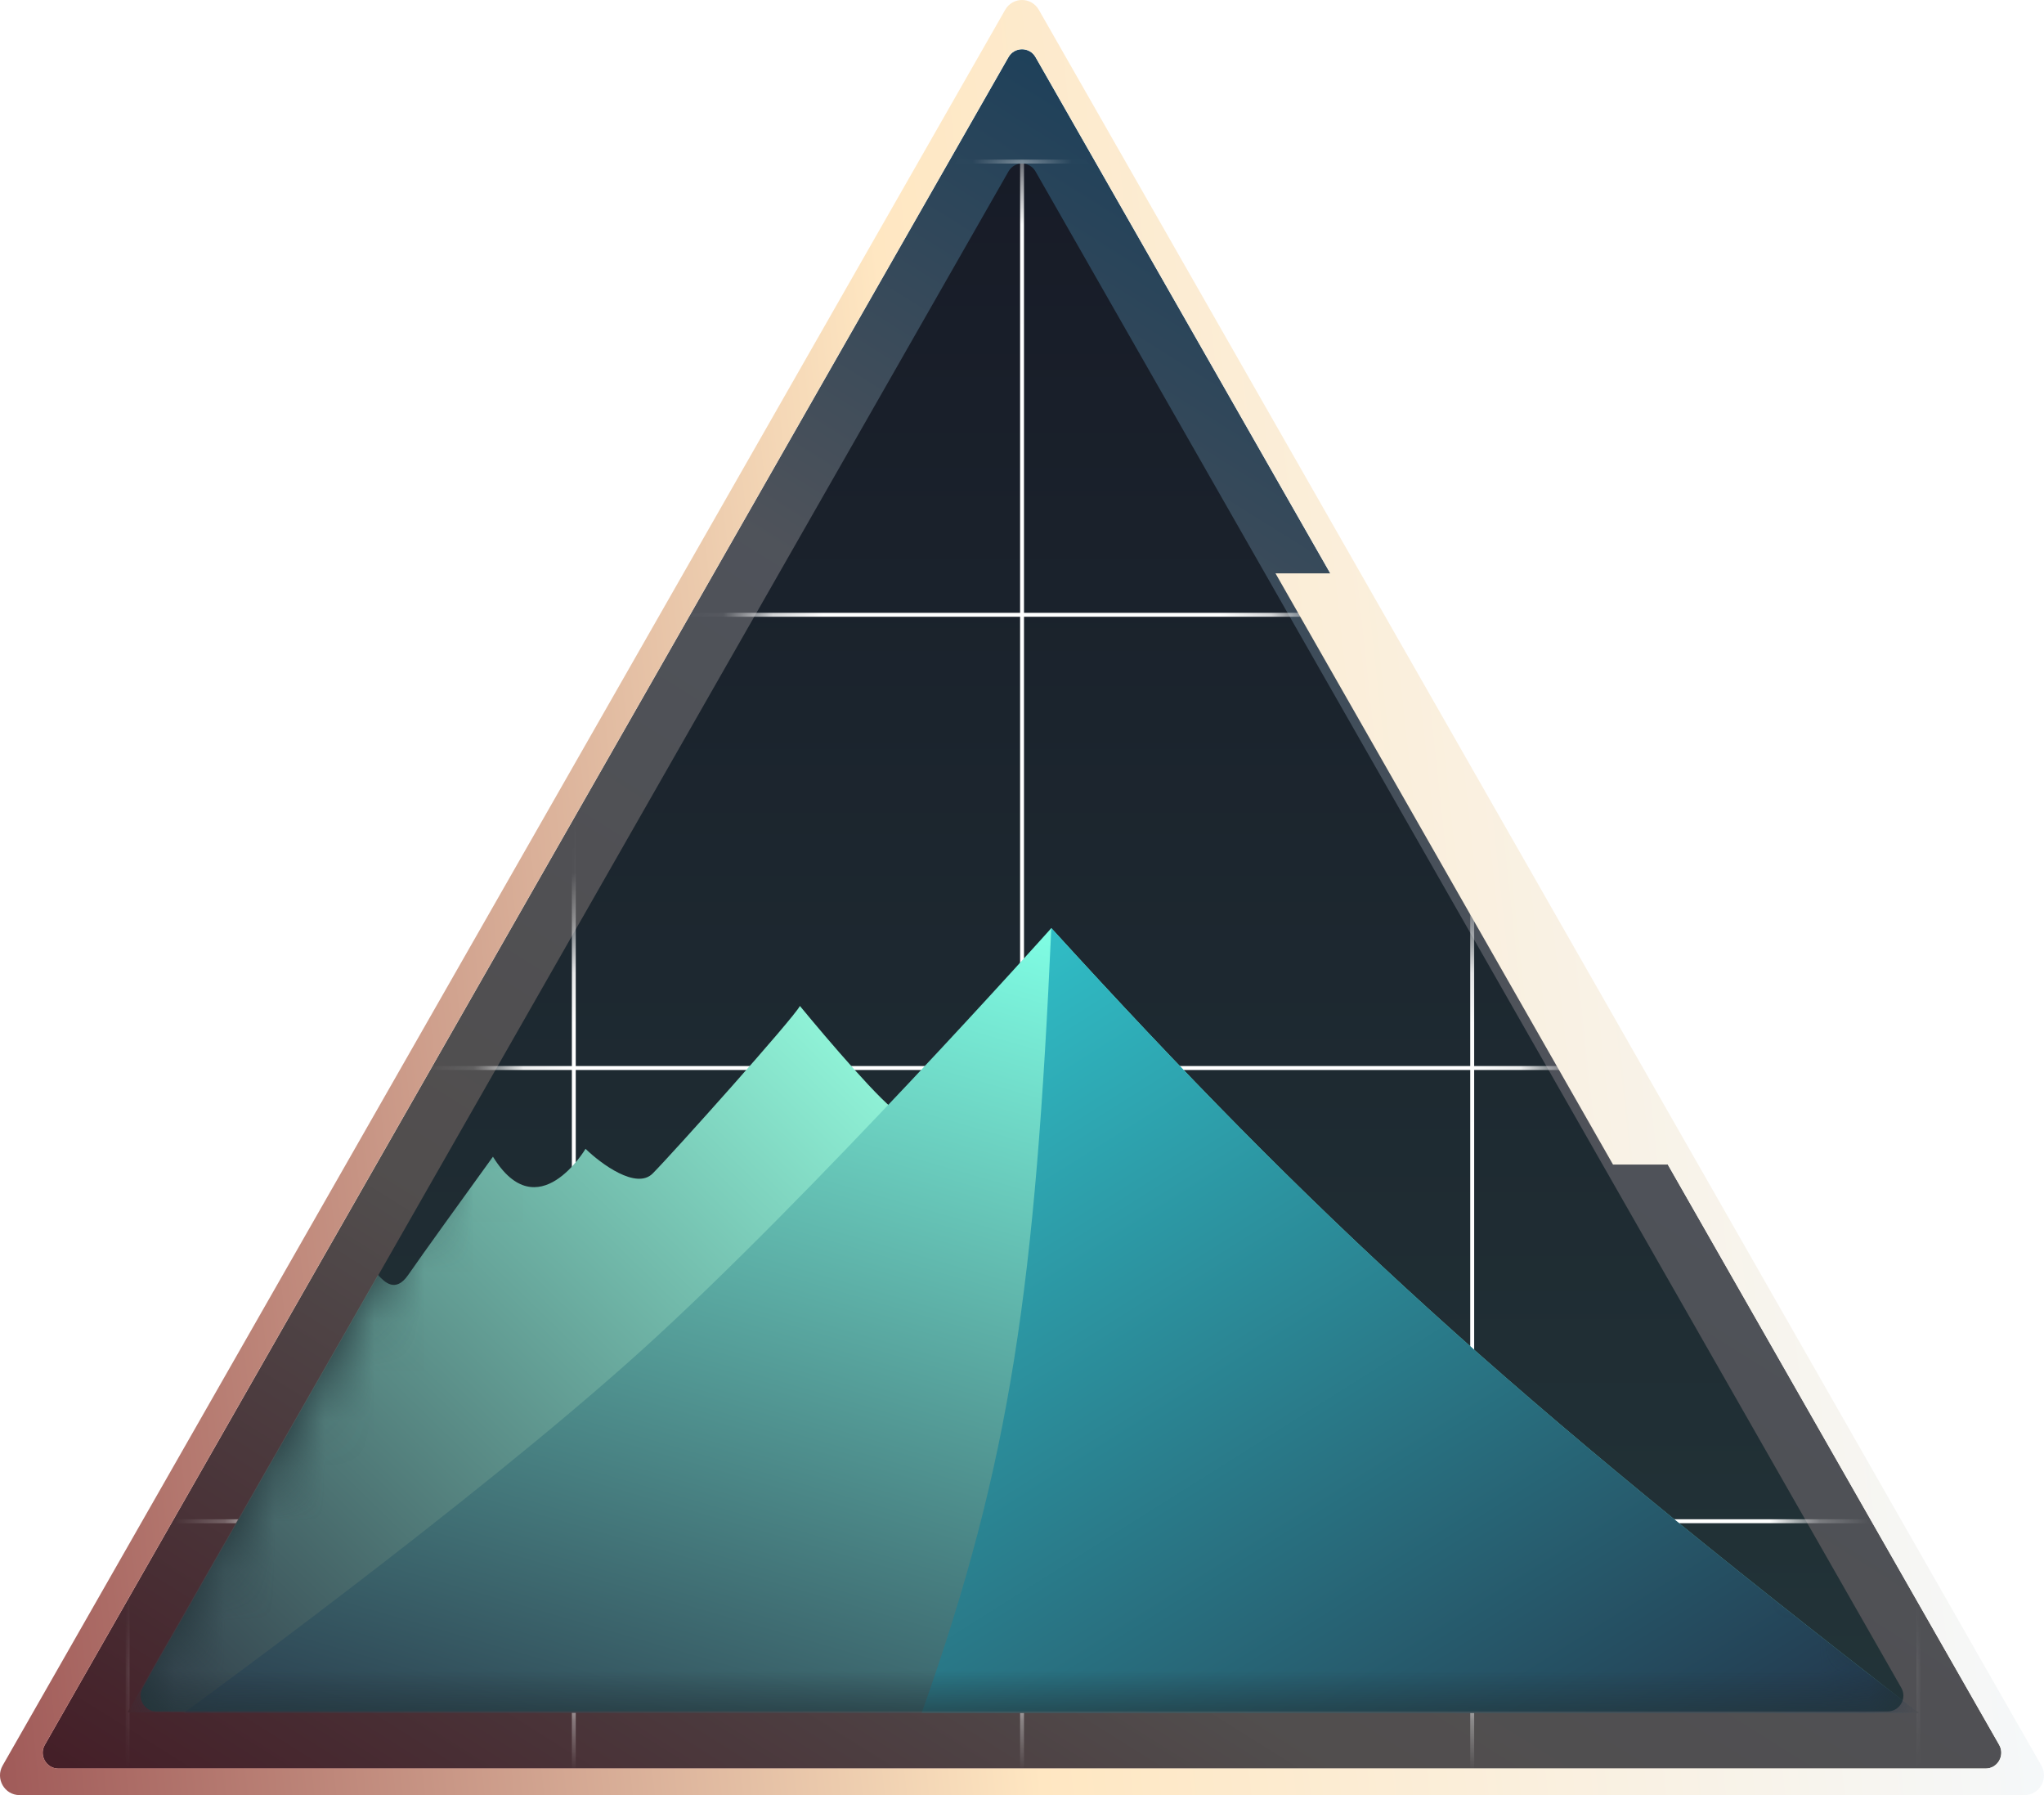
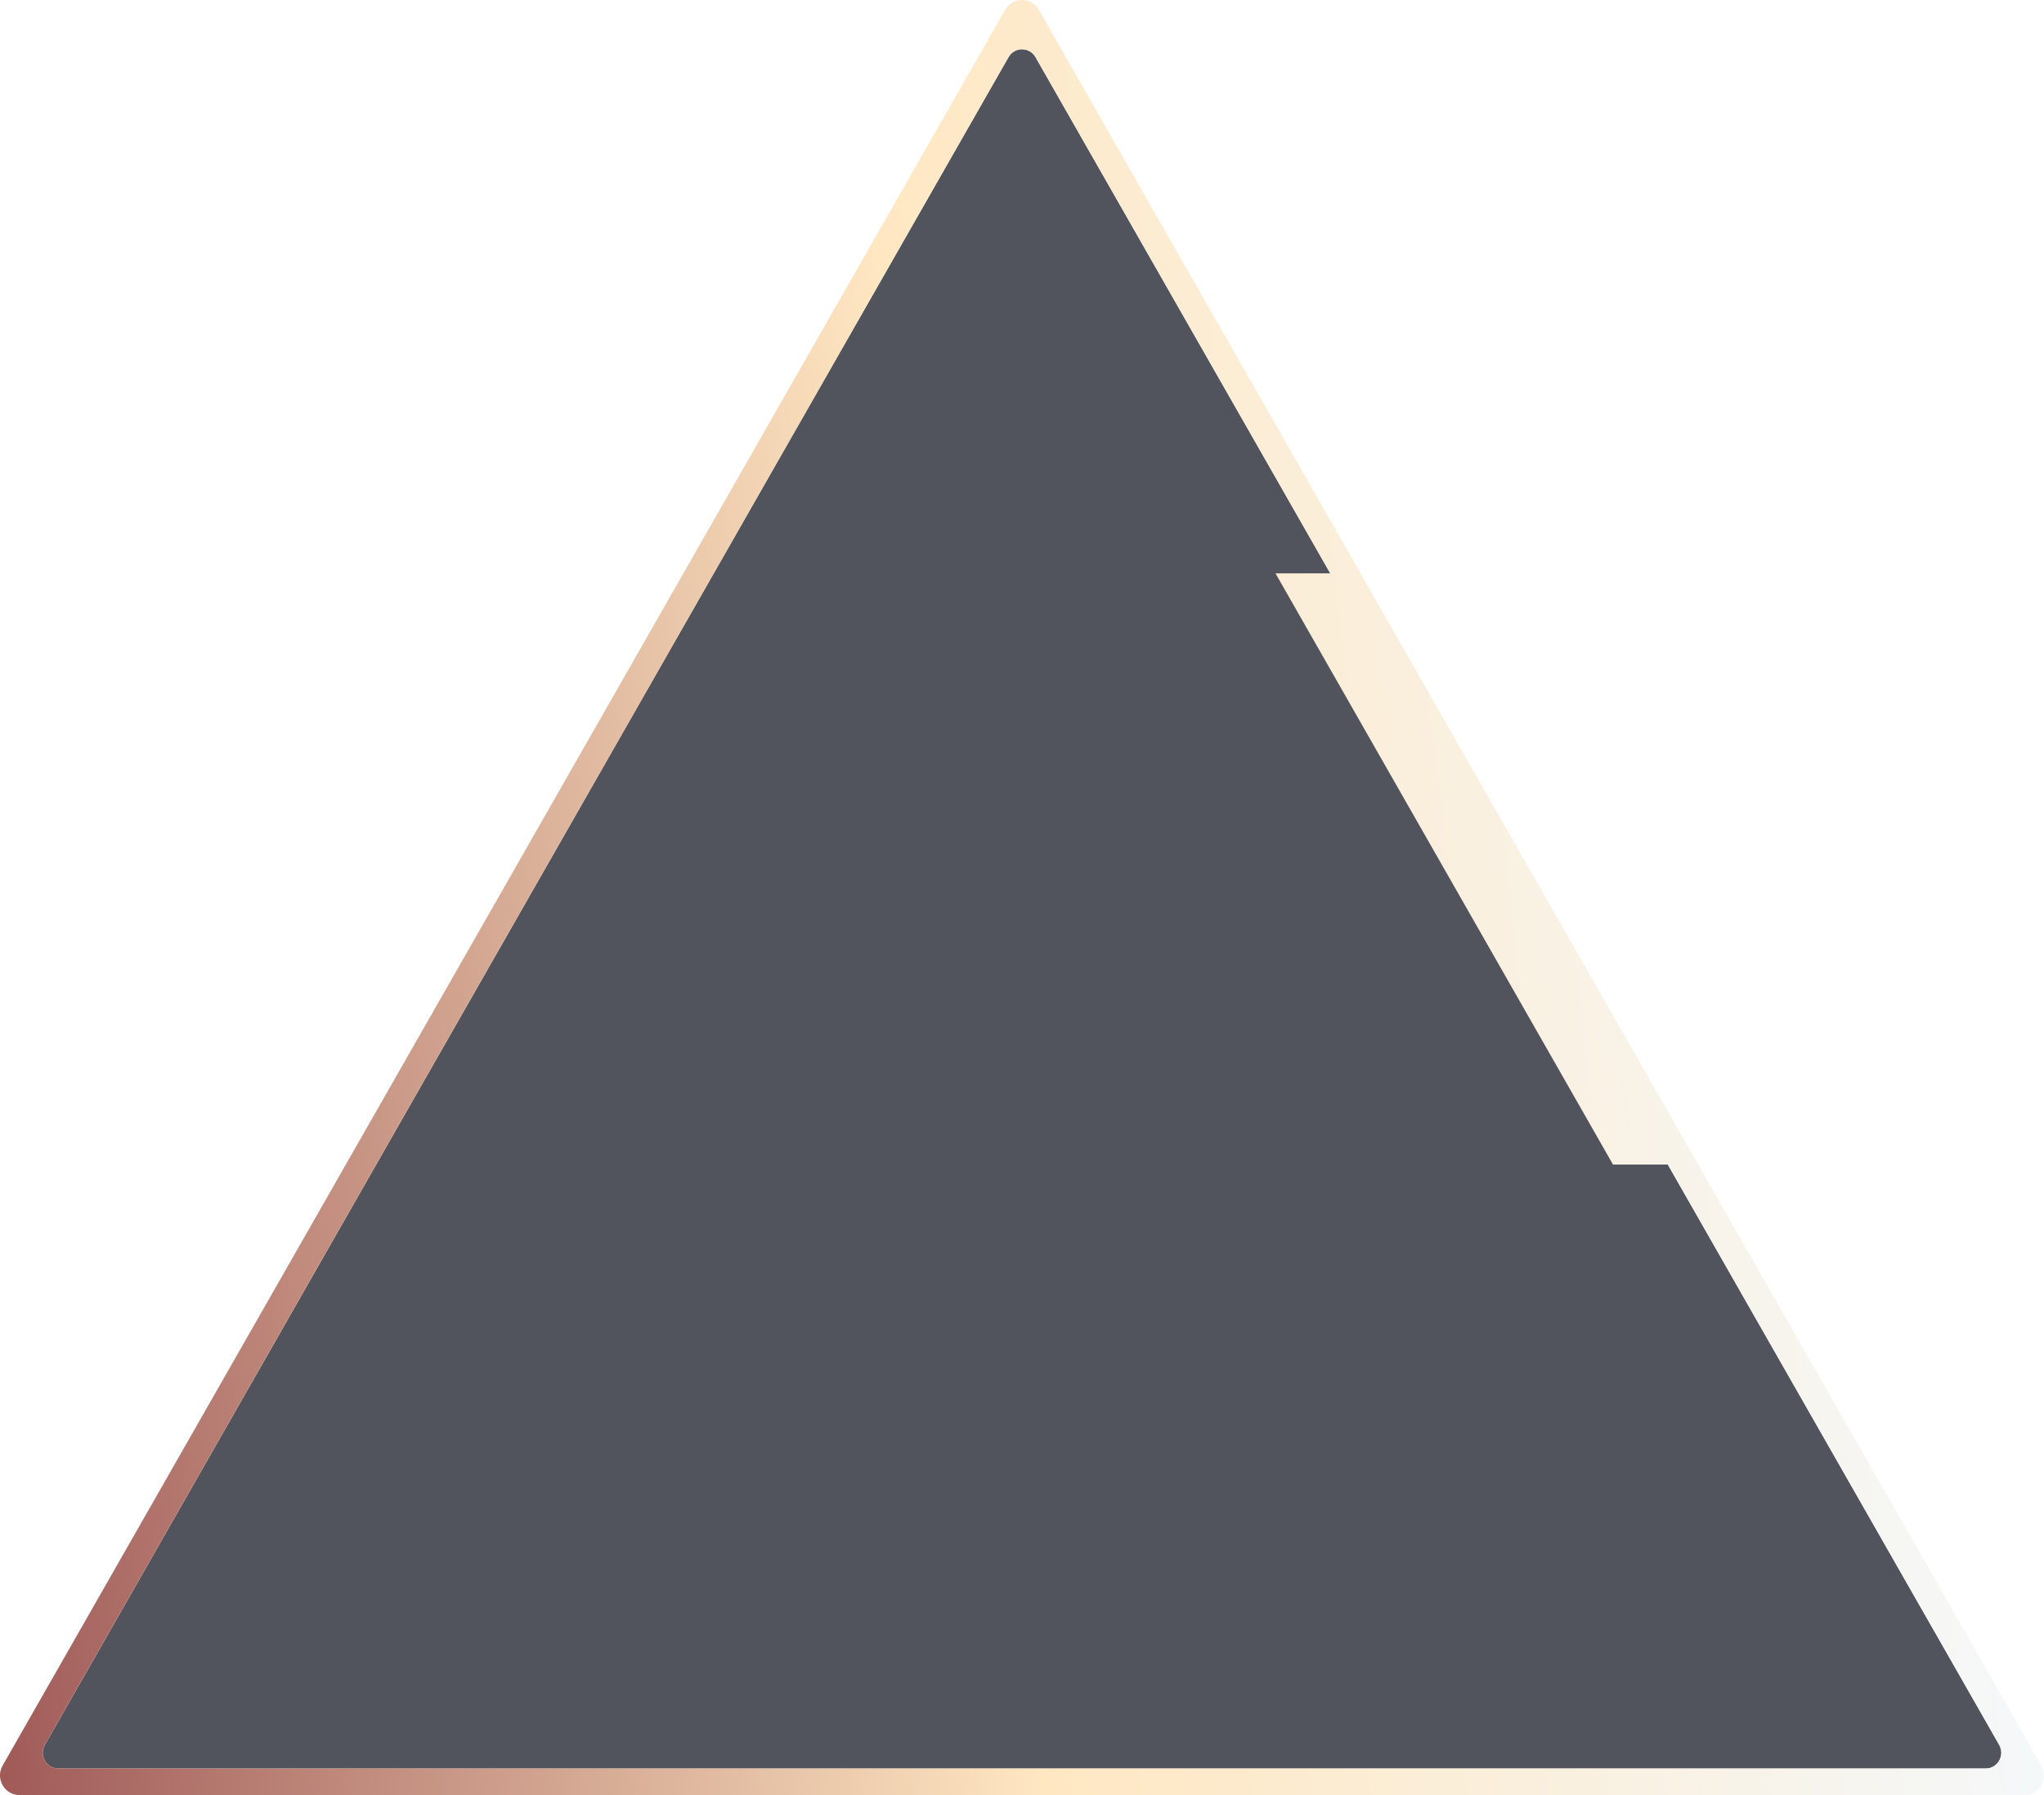
<svg xmlns="http://www.w3.org/2000/svg" width="41" height="36" viewBox="0 0 41 36" fill="none">
  <g id="Color Logo">
-     <path id="Polygon 25" d="M20.23 1.146C20.35 0.936 20.651 0.936 20.771 1.146L40.101 34.993C40.222 35.203 40.071 35.467 39.83 35.467H1.171C0.93 35.467 0.779 35.203 0.9 34.993L20.23 1.146Z" fill="url(#paint0_linear_312_8551)" />
    <g id="Polygon 24" filter="url(#filter0_b_312_8551)">
      <path d="M20.23 1.146C20.35 0.936 20.651 0.936 20.771 1.146L40.101 34.993C40.222 35.203 40.071 35.467 39.83 35.467H1.171C0.93 35.467 0.779 35.203 0.9 34.993L20.23 1.146Z" fill="#171B27" fill-opacity="0.75" />
    </g>
-     <path id="Polygon 21" d="M20.229 3.438C20.349 3.228 20.65 3.228 20.771 3.438L38.137 33.847C38.258 34.057 38.107 34.321 37.866 34.321H3.134C2.893 34.321 2.742 34.057 2.863 33.847L20.229 3.438Z" fill="url(#paint1_linear_312_8551)" />
    <g id="Mask group">
      <mask id="mask0_312_8551" style="mask-type:alpha" maskUnits="userSpaceOnUse" x="2" y="3" width="37" height="32">
-         <path id="Polygon 26" d="M20.229 3.438C20.349 3.228 20.65 3.228 20.771 3.438L38.137 33.847C38.258 34.057 38.107 34.321 37.866 34.321H3.134C2.893 34.321 2.742 34.057 2.863 33.847L20.229 3.438Z" fill="black" />
-       </mask>
+         </mask>
      <g mask="url(#mask0_312_8551)">
        <g id="Group 97">
          <g id="Vector (Stroke)" style="mix-blend-mode:soft-light">
            <path fill-rule="evenodd" clip-rule="evenodd" d="M11.471 12.29V3.28H2.598V12.29H11.471ZM11.471 12.369H2.598V21.379H11.471V12.369ZM11.549 21.379V12.369H20.462V21.379H11.549ZM11.471 21.458H2.598V30.468H11.471V21.458ZM11.549 30.468V21.458H20.462V30.468H11.549ZM11.471 30.547H2.598V39.557H11.471V30.547ZM11.549 39.557V30.547H20.462V39.557H11.549ZM2.52 39.636V3.201H38.521V39.636H2.52ZM20.54 39.557H29.491V30.547H20.54V39.557ZM20.54 30.468H29.491V21.458H20.54V30.468ZM20.54 21.379H29.491V12.369H20.54V21.379ZM20.54 12.29H29.491V3.28H20.54V12.29ZM20.462 3.28H11.549V12.29H20.462V3.28ZM29.57 3.28V12.29H38.443V3.28H29.57ZM38.443 12.369H29.57V21.379H38.443V12.369ZM38.443 21.458H29.57V30.468H38.443V21.458ZM38.443 30.547H29.57V39.557H38.443V30.547Z" fill="white" />
          </g>
-           <path id="Vector 9" d="M8.188 25.568C7.937 25.931 7.718 25.719 7.582 25.568L2.559 34.341H5.823C9.999 30.376 18.284 22.418 18.019 22.308C17.753 22.197 16.592 20.839 16.045 20.174C15.927 20.411 13.504 23.118 13.093 23.533C12.765 23.865 12.057 23.342 11.745 23.039C11.745 23.039 10.787 24.659 9.888 23.197C9.425 23.836 8.438 25.204 8.188 25.568Z" fill="url(#paint2_linear_312_8551)" />
          <path id="Polygon 22" d="M21.088 18.613C26.392 24.433 30.188 27.93 38.488 34.351H3.688C3.688 34.351 9.467 30.154 12.859 27.09C16.28 23.999 21.088 18.613 21.088 18.613Z" fill="url(#paint3_linear_312_8551)" />
          <path id="Subtract" d="M18.488 34.351H38.488C30.188 27.93 26.392 24.433 21.088 18.613C20.768 25.706 20.294 29.281 18.488 34.351Z" fill="url(#paint4_linear_312_8551)" />
        </g>
      </g>
    </g>
    <path id="Subtract_2" fill-rule="evenodd" clip-rule="evenodd" d="M20.838 0.198C20.688 -0.066 20.312 -0.066 20.162 0.198L0.053 35.407C-0.098 35.671 0.091 36 0.391 36H40.608C40.909 36 41.097 35.671 40.947 35.407L20.838 0.198ZM20.771 1.146C20.651 0.935 20.349 0.935 20.229 1.146L0.899 34.992C0.779 35.203 0.929 35.467 1.17 35.467H39.83C40.071 35.467 40.221 35.203 40.101 34.992L33.454 23.355H32.355L25.585 11.499H26.684L20.771 1.146Z" fill="url(#paint5_linear_312_8551)" />
  </g>
  <defs>
    <filter id="filter0_b_312_8551" x="-39.143" y="-39.012" width="119.287" height="114.479" filterUnits="userSpaceOnUse" color-interpolation-filters="sRGB">
      <feFlood flood-opacity="0" result="BackgroundImageFix" />
      <feGaussianBlur in="BackgroundImageFix" stdDeviation="20" />
      <feComposite in2="SourceAlpha" operator="in" result="effect1_backgroundBlur_312_8551" />
      <feBlend mode="normal" in="SourceGraphic" in2="effect1_backgroundBlur_312_8551" result="shape" />
    </filter>
    <linearGradient id="paint0_linear_312_8551" x1="23.237" y1="0.672" x2="0.908" y2="36.307" gradientUnits="userSpaceOnUse">
      <stop stop-color="#18A6F5" />
      <stop offset="0.302" stop-color="#F6FAF5" />
      <stop offset="0.656" stop-color="#FFE7C2" />
      <stop offset="1" stop-color="#C91E20" />
    </linearGradient>
    <linearGradient id="paint1_linear_312_8551" x1="20.5" y1="2.964" x2="20.5" y2="35.981" gradientUnits="userSpaceOnUse">
      <stop stop-color="#171B27" />
      <stop offset="1" stop-color="#233539" />
    </linearGradient>
    <linearGradient id="paint2_linear_312_8551" x1="3.184" y1="34.341" x2="16.822" y2="20.342" gradientUnits="userSpaceOnUse">
      <stop stop-color="#313E49" />
      <stop offset="1" stop-color="#91F6DA" />
    </linearGradient>
    <linearGradient id="paint3_linear_312_8551" x1="15.557" y1="38.115" x2="21.2" y2="18.646" gradientUnits="userSpaceOnUse">
      <stop stop-color="#28394A" />
      <stop offset="1" stop-color="#80FEE4" />
    </linearGradient>
    <linearGradient id="paint4_linear_312_8551" x1="21.088" y1="18.613" x2="32.761" y2="37.132" gradientUnits="userSpaceOnUse">
      <stop stop-color="#30BDC6" />
      <stop offset="1" stop-color="#23384D" />
    </linearGradient>
    <linearGradient id="paint5_linear_312_8551" x1="38.305" y1="9.543" x2="-3.871" y2="14.107" gradientUnits="userSpaceOnUse">
      <stop stop-color="#F5F8FA" />
      <stop offset="0.474" stop-color="#FFE7C2" />
      <stop offset="1" stop-color="#995051" />
    </linearGradient>
  </defs>
</svg>